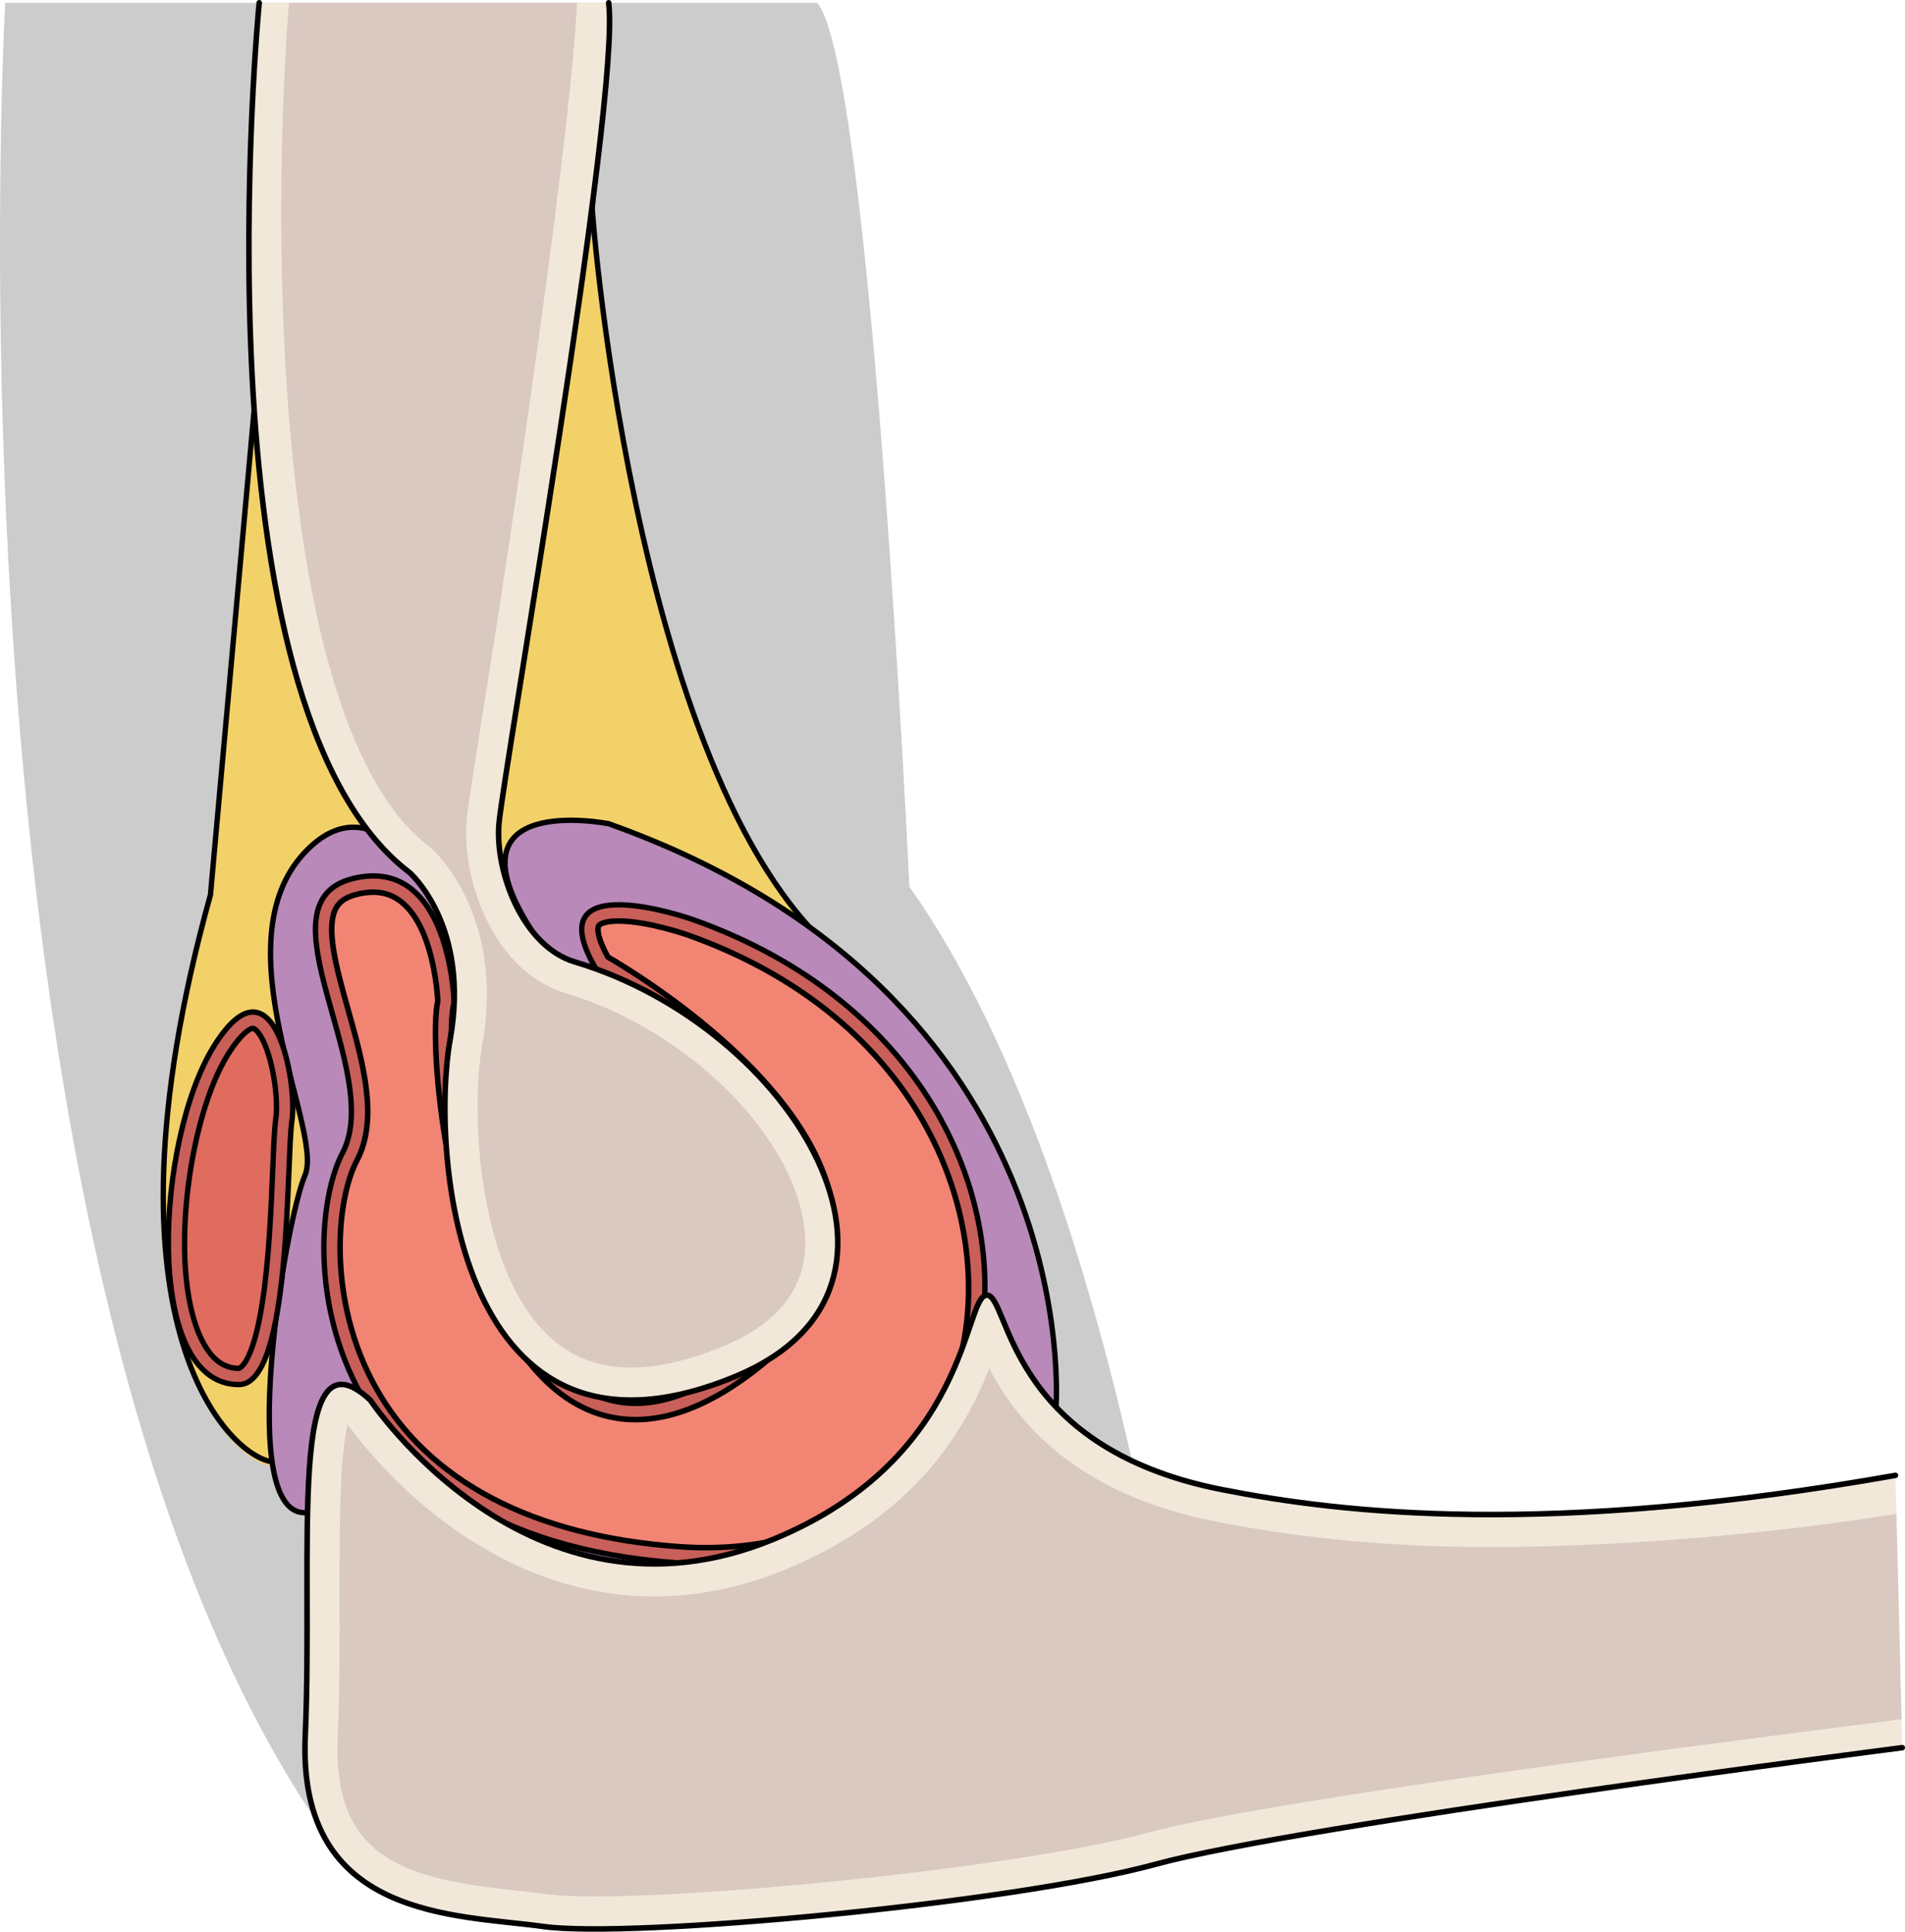
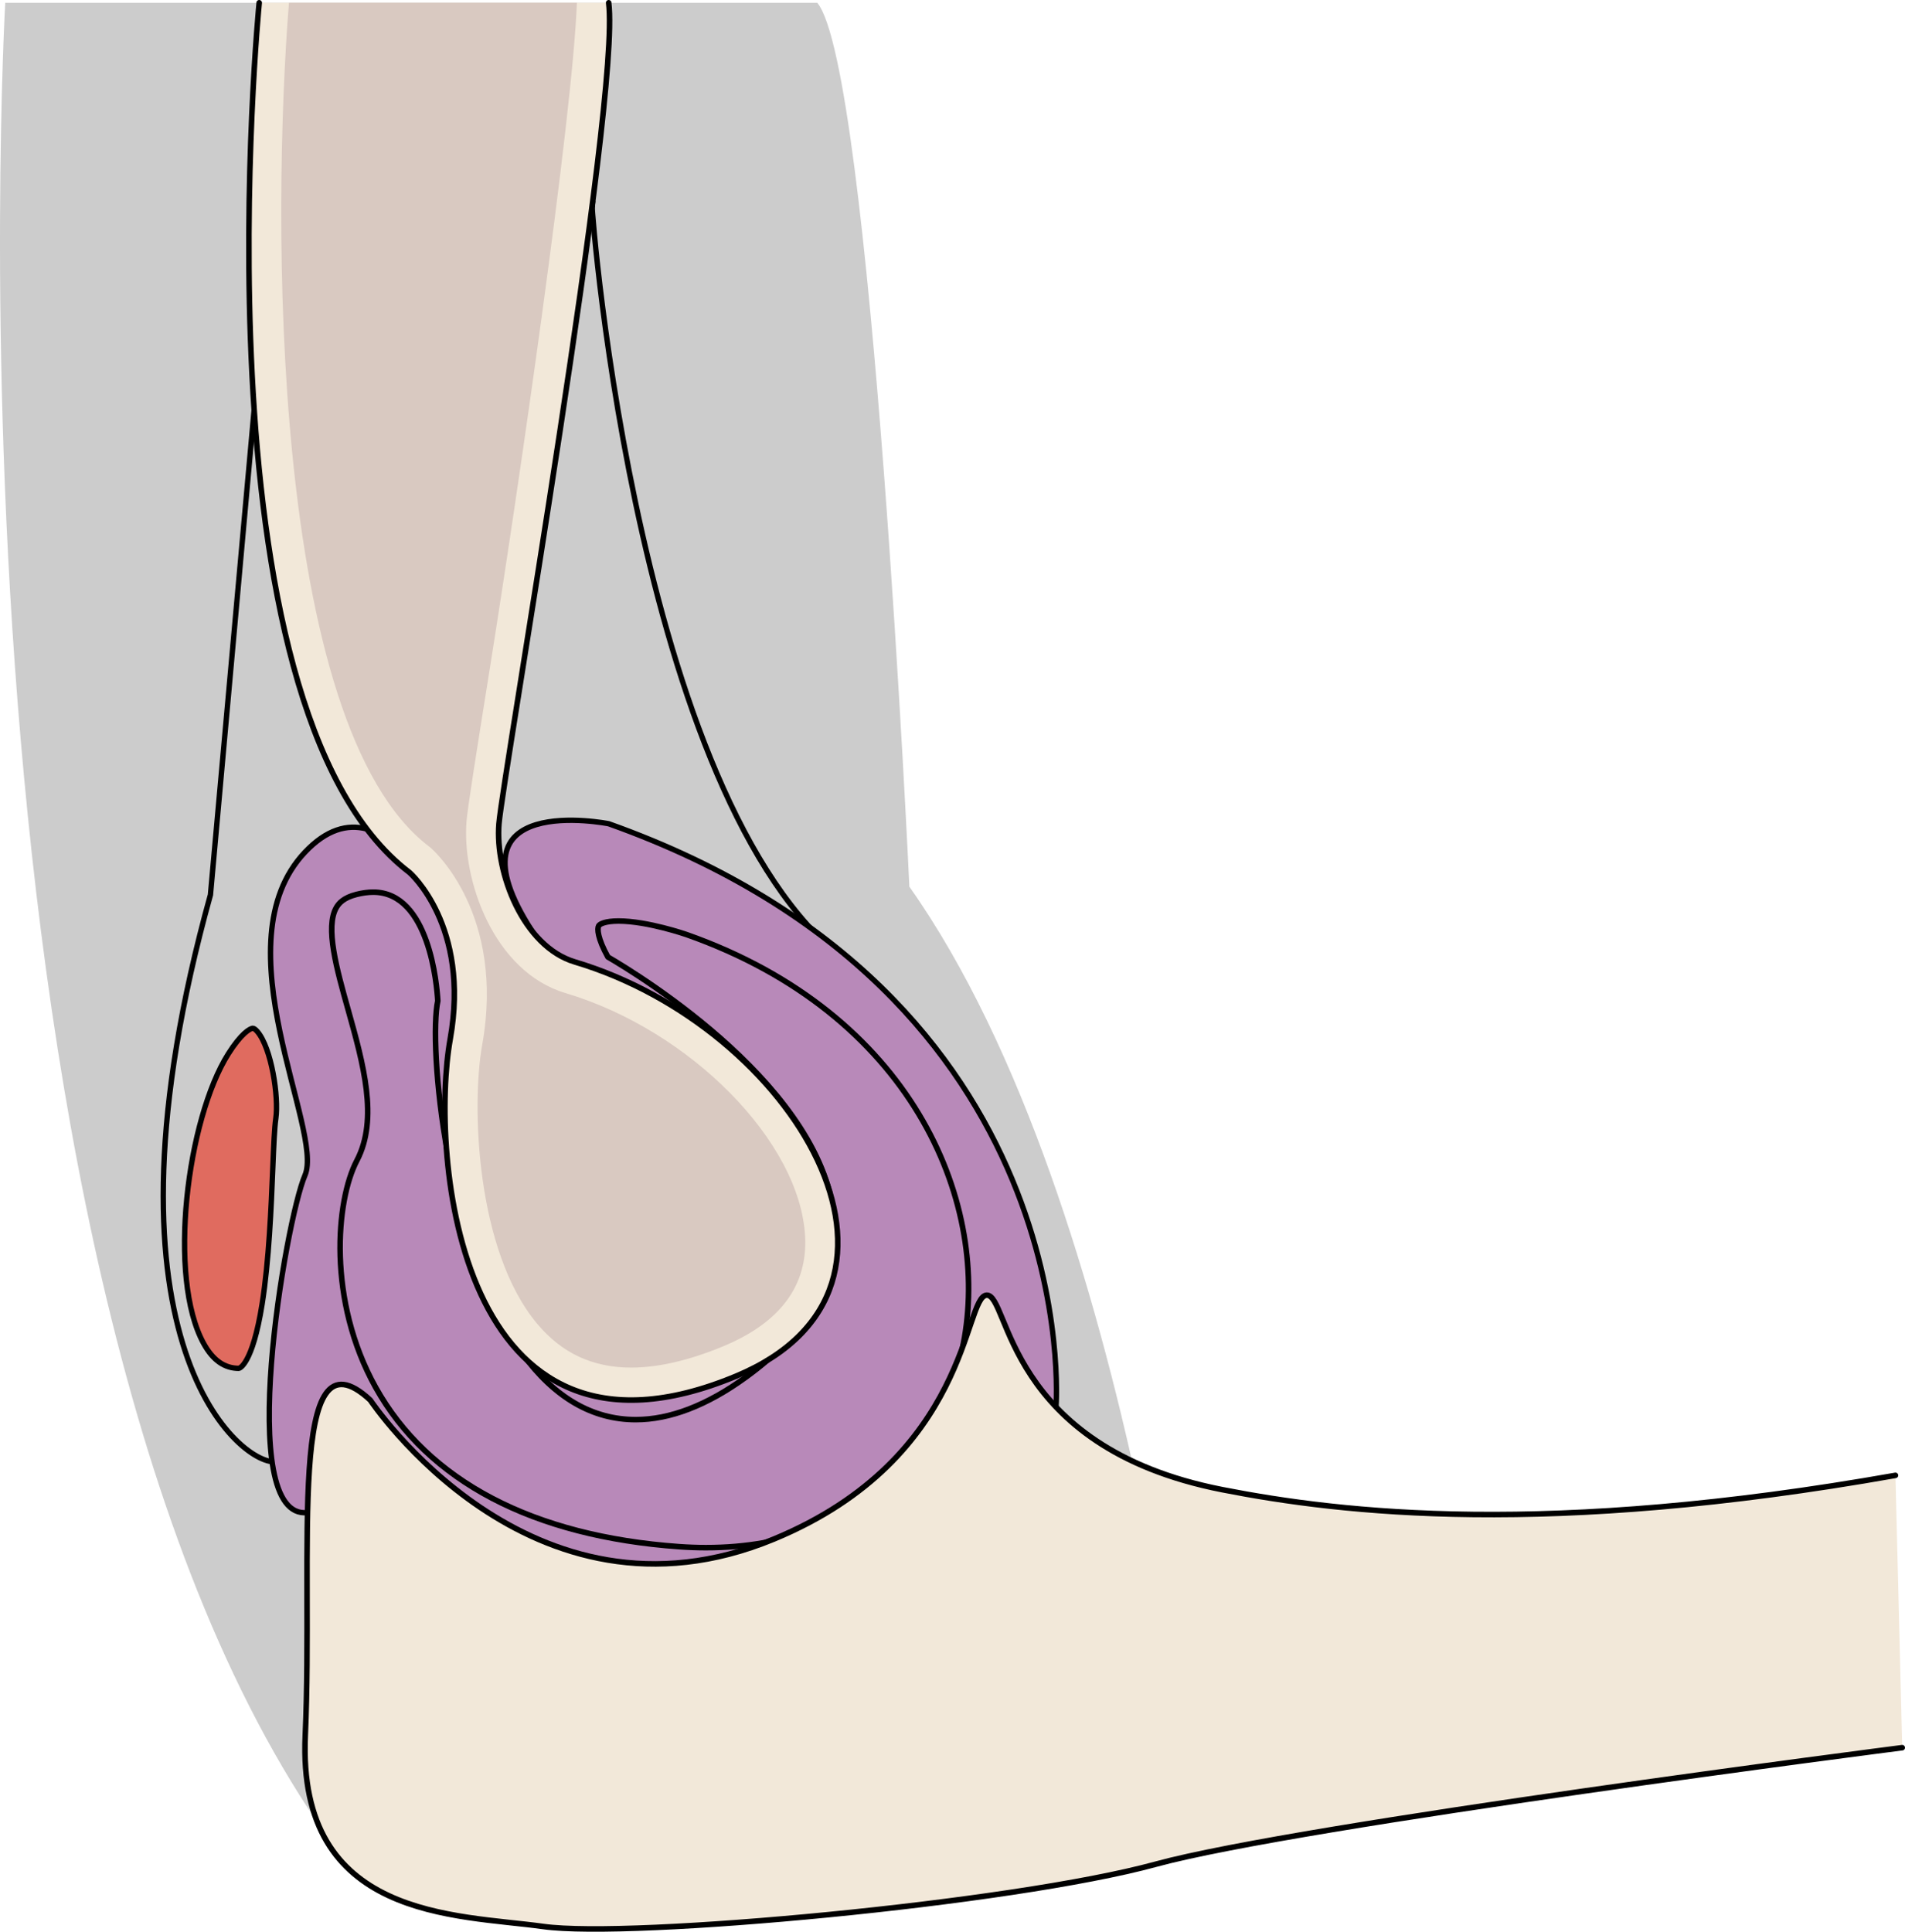
<svg xmlns="http://www.w3.org/2000/svg" version="1.1" id="Layer_1" x="0px" y="0px" width="355.929px" height="360.862px" viewBox="0 0 355.929 360.862" enable-background="new 0 0 355.929 360.862" xml:space="preserve">
  <g>
    <path fill="#CCCCCC" d="M0.979,0.519c0,0-14.213,250.155,65.673,349.893c13.16,16.431,128.441,1.165,157.056-4.063   c0,0-11.284-120.536-53.802-180.708c0,0-7.087-153.04-17.209-165.122H0.979z" />
-     <path fill="#F3D169" d="M110.623,39.312c-0.618,4.797,9.263,114.593,49.4,141.602c0,0-101.356,92.626-108.569,93.005   c-7.212,0.38-34.924-23.916-12.147-105.912l8.169-90.664L110.623,39.312z" />
    <path fill="none" stroke="#000000" stroke-miterlimit="10" d="M57.382,288.003" />
    <path fill="none" stroke="#000000" stroke-miterlimit="10" d="M110.637,38.474c-0.139,1.07,8.768,115.107,49.386,142.439   c0,0-101.343,91.788-108.556,92.168c-7.213,0.38-34.924-23.917-12.147-105.912l8.168-90.664L110.637,38.474z" />
    <path fill="#B889B9" d="M197.302,262.818c0,0,6.011-77.049-83.578-108.937c0,0-31.299-6.24-14.321,20.036   c0,0-10.354,4.259-11.493,3.88c-1.139-0.38-14.791-35.684-30.931-18.601c-16.141,17.083,3.614,52.007,0,60.358   c-3.614,8.353-13.267,64.518,0.481,63.007C57.46,282.562,134.347,342.146,197.302,262.818z" />
    <path fill="none" stroke="#000000" stroke-miterlimit="10" d="M197.302,262.818c0,0,6.011-77.049-83.578-108.937   c0,0-31.299-6.24-14.321,20.036c0,0-10.354,4.259-11.493,3.88c-1.139-0.38-14.791-35.684-30.931-18.601   c-16.141,17.083,3.614,52.007,0,60.358c-3.614,8.353-13.267,64.518,0.481,63.007C57.46,282.562,134.347,342.146,197.302,262.818z" />
-     <path fill="#C95F59" stroke="#000000" stroke-miterlimit="10" d="M84.852,187.286c0,0-0.737-27.71-18.959-23.154   c-18.222,4.555,6.074,36.063-1.898,51.247c-7.972,15.185-7.849,71.548,62.698,76.582c70.547,5.035,81.176-92.525,2.596-120.237   c0,0-29.423-10.297-17.938,9.277c0,0,72.348,40.452,26.163,73.858C91.327,288.266,81.793,196.775,84.852,187.286z" />
-     <path fill="#F28474" d="M131.882,289.113c-1.625,0-3.299-0.061-4.974-0.181c-27.356-1.952-46.974-12.247-56.731-29.771   c-9.037-16.231-7.428-34.879-3.494-42.371c4.085-7.781,1.17-18.161-1.648-28.198c-2.125-7.565-4.321-15.388-2.19-19.059   c0.44-0.758,1.312-1.837,3.785-2.456c1.102-0.276,2.152-0.415,3.121-0.415c10.463,0,11.886,17.453,12.048,20.314   c-1.765,8.107,1.455,46.203,15.826,65.934c5.939,8.153,13.059,12.288,21.16,12.288c6.38,0,13.28-2.651,20.51-7.88   c11.652-8.43,17.245-18.142,16.62-28.867c-1.452-24.924-36.561-46.32-42.337-49.676c-1.953-3.523-2.018-5.311-1.724-5.825   c0.191-0.333,1.188-0.896,3.711-0.896c5.412,0,12.648,2.51,12.721,2.535c41.987,14.807,56.346,49.406,51.917,75.285   C176.954,268.844,162.557,289.113,131.882,289.113z" />
    <path fill="none" stroke="#000000" stroke-width="1.037" stroke-linecap="round" stroke-linejoin="round" stroke-miterlimit="10" d="   M131.882,289.113c-1.625,0-3.299-0.061-4.974-0.181c-27.356-1.952-46.974-12.247-56.731-29.771   c-9.037-16.231-7.428-34.879-3.494-42.371c4.085-7.781,1.17-18.161-1.648-28.198c-2.125-7.565-4.321-15.388-2.19-19.059   c0.44-0.758,1.312-1.837,3.785-2.456c1.102-0.276,2.152-0.415,3.121-0.415c10.463,0,11.886,17.453,12.048,20.314   c-1.765,8.107,1.455,46.203,15.826,65.934c5.939,8.153,13.059,12.288,21.16,12.288c6.38,0,13.28-2.651,20.51-7.88   c11.652-8.43,17.245-18.142,16.62-28.867c-1.452-24.924-36.561-46.32-42.337-49.676c-1.953-3.523-2.018-5.311-1.724-5.825   c0.191-0.333,1.188-0.896,3.711-0.896c5.412,0,12.648,2.51,12.721,2.535c41.987,14.807,56.346,49.406,51.917,75.285   C176.954,268.844,162.557,289.113,131.882,289.113z" />
    <path fill="#F2E8D9" d="M48.43,0.519c0,0-12.907,131.346,28.092,162.474c0,0,11.388,9.871,7.592,31.128   c-3.796,21.258,1.228,84.679,53.398,62.959c39.986-16.646,10.629-65.237-30.116-77.385c-9.655-2.878-14.932-16.703-14.172-25.813   c0.759-9.111,22.776-135.142,20.5-153.363H48.43z" />
    <path fill="none" stroke="#000000" stroke-width="1.037" stroke-linecap="round" stroke-linejoin="round" stroke-miterlimit="10" d="   M48.43,0.519c0,0-12.907,131.346,28.092,162.474c0,0,11.388,9.871,7.592,31.128c-3.796,21.258,1.228,84.679,53.398,62.959   c39.986-16.646,10.629-65.237-30.116-77.385c-9.655-2.878-14.932-16.703-14.172-25.813c0.759-9.111,22.776-135.142,20.5-153.363" />
-     <path fill="#C95F59" stroke="#000000" stroke-miterlimit="10" d="M54.541,209.361c1.078-7.383-3.454-31.563-14.462-14.102   c-11.009,17.463-13.473,63.396,4.555,63.396C54.504,258.655,53.463,216.745,54.541,209.361z" />
    <path fill="#F28474" d="M44.634,255.618c-2.704,0-4.854-1.513-6.569-4.623c-6.838-12.394-3.098-41.933,4.583-54.116   c2.386-3.786,4.062-4.786,4.614-4.786c0.179,0,0.499,0.237,0.817,0.604c2.654,3.071,4.032,12.285,3.457,16.226   c-0.259,1.771-0.389,4.938-0.569,9.32c-0.299,7.28-0.71,17.251-1.984,25.311C47.156,255.099,44.659,255.618,44.634,255.618z" />
    <path fill="#E06B5F" stroke="#000000" stroke-miterlimit="10" d="M44.634,255.618c-2.704,0-4.854-1.513-6.569-4.623   c-6.838-12.394-3.098-41.933,4.583-54.116c2.386-3.786,4.062-4.786,4.614-4.786c0.179,0,0.499,0.237,0.817,0.604   c2.654,3.071,4.032,12.285,3.457,16.226c-0.259,1.771-0.389,4.938-0.569,9.32c-0.299,7.28-0.71,17.251-1.984,25.311   C47.156,255.099,44.659,255.618,44.634,255.618z" />
    <path fill="#F2E8D9" d="M69.182,261.547c0,0,29.764,44.851,75.417,25.959c36.697-15.185,35.431-45.3,39.734-45.554   c4.301-0.253,3.288,28.344,44.059,36.335c22.421,4.395,60.746,8.836,125.754-2.678l1.265,50.87c0,0-112.617,14.426-139.444,21.764   c-26.826,7.339-98.058,13.921-114.448,11.643c-16.391-2.277-46-1.269-44.482-35.686C58.554,289.783,53.492,246.977,69.182,261.547z   " />
    <path fill="none" stroke="#000000" stroke-width="1.037" stroke-linecap="round" stroke-linejoin="round" stroke-miterlimit="10" d="   M355.41,326.479c0,0-112.617,14.426-139.444,21.764c-26.826,7.339-98.058,13.921-114.448,11.643   c-16.391-2.277-46-1.269-44.482-35.686c1.519-34.417-3.543-77.224,12.147-62.653c0,0,29.764,44.851,75.417,25.959   c36.697-15.185,35.431-45.3,39.734-45.554c4.301-0.253,3.288,28.344,44.059,36.335c22.421,4.395,60.746,8.836,125.754-2.678" />
    <path fill="#D9C9C1" d="M107.786,0.519c-0.798,21.37-11.054,91.694-16.246,124.215c-2.725,17.068-4.156,26.094-4.369,28.645   c-0.908,10.892,5.012,28.121,18.49,32.138c23.338,6.96,43.838,27.774,44.765,45.453c0.482,9.193-4.649,16.092-15.249,20.505   c-6.376,2.654-12.176,3.999-17.24,3.999h-0.002c-7.212,0-12.961-2.68-17.576-8.192c-11.398-13.614-12.31-40.646-10.267-52.092   c4.353-24.375-9.021-36.29-9.593-36.785l-0.148-0.129l-0.157-0.119C50.273,135.437,50.845,39.743,53.989,0.519" />
-     <path fill="#D9C9C1" d="M355.277,321.159c-23.096,3.013-117.082,14.708-140.914,21.226c-21.965,6.009-77.696,11.885-103.262,11.885   c-4.85,0-7.434-0.218-8.748-0.399c-1.833-0.256-3.827-0.471-5.922-0.697c-20.161-2.174-34.352-5.505-33.329-28.704   c0.373-8.442,0.356-17.234,0.34-25.732c-0.021-11.436-0.051-26.498,1.506-32.647c4.359,6.021,25.121,32.135,57.339,32.135   c8.159,0,16.446-1.718,24.632-5.105c24.462-10.122,33.556-26.438,37.915-37.481c5.116,9.757,15.894,23.418,42.387,28.609   c16.336,3.203,33.162,4.76,51.444,4.76c21.073,0,50.523-2.093,75.654-6.226" />
  </g>
</svg>